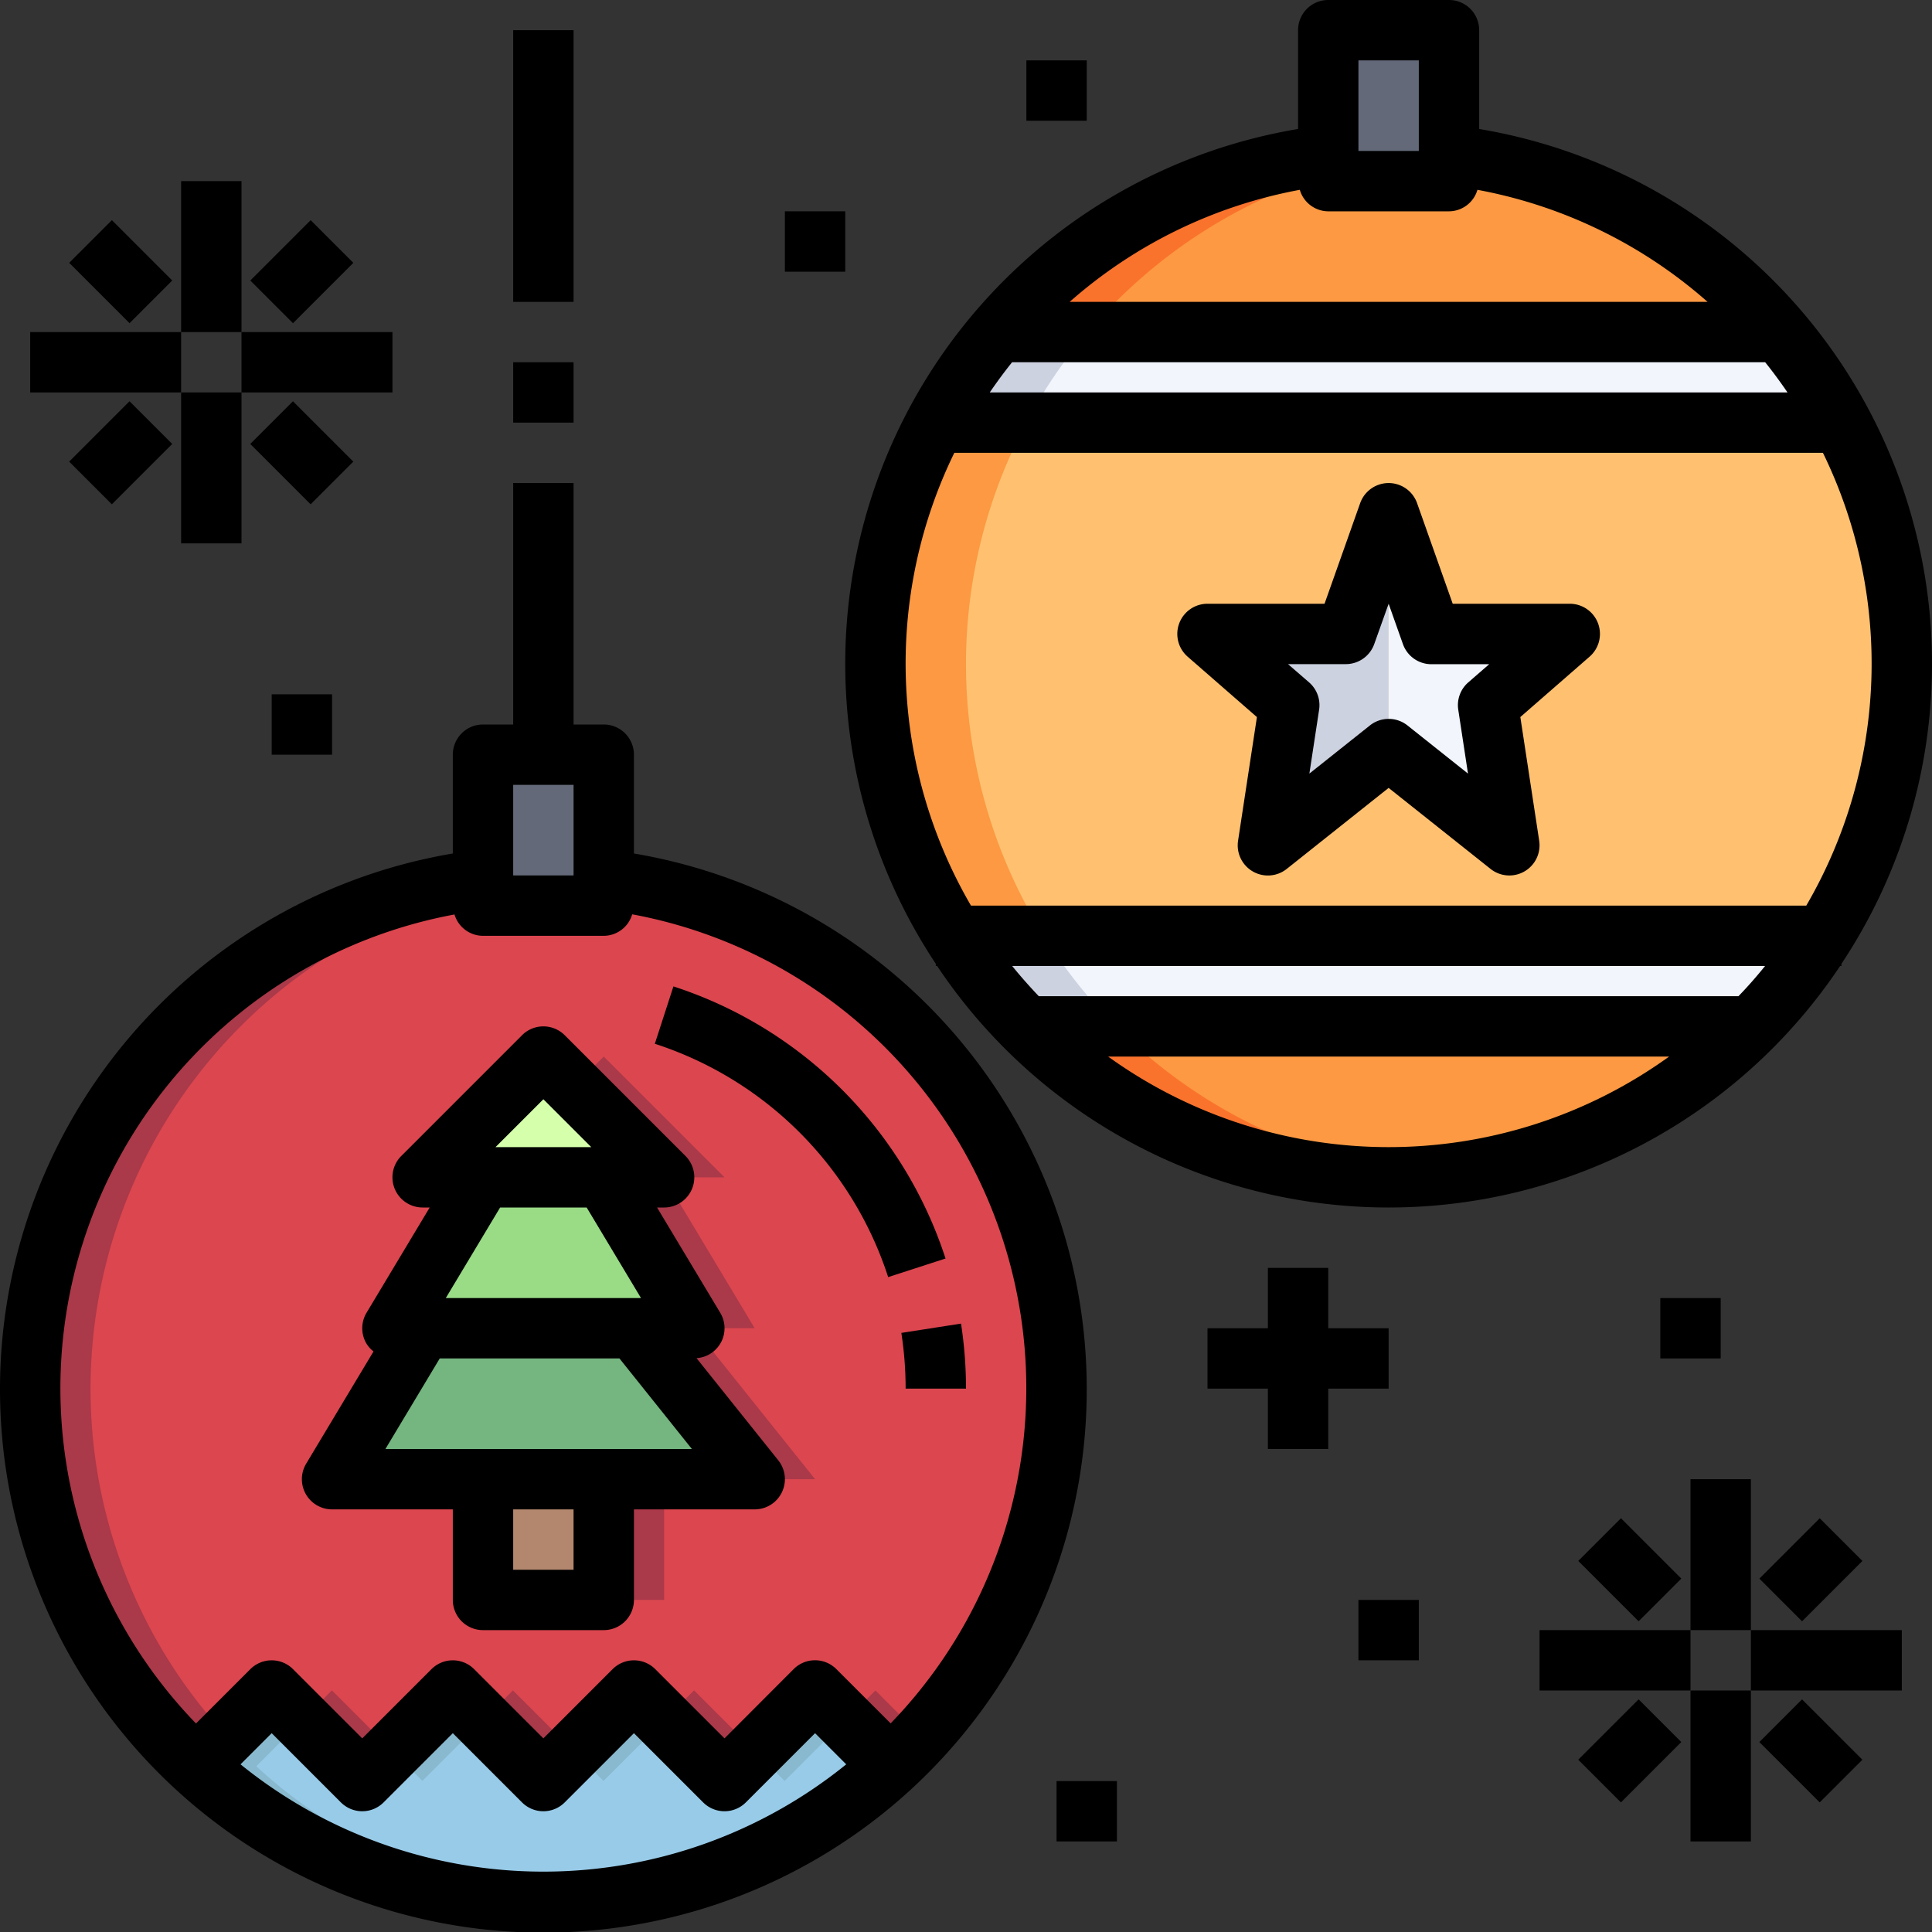
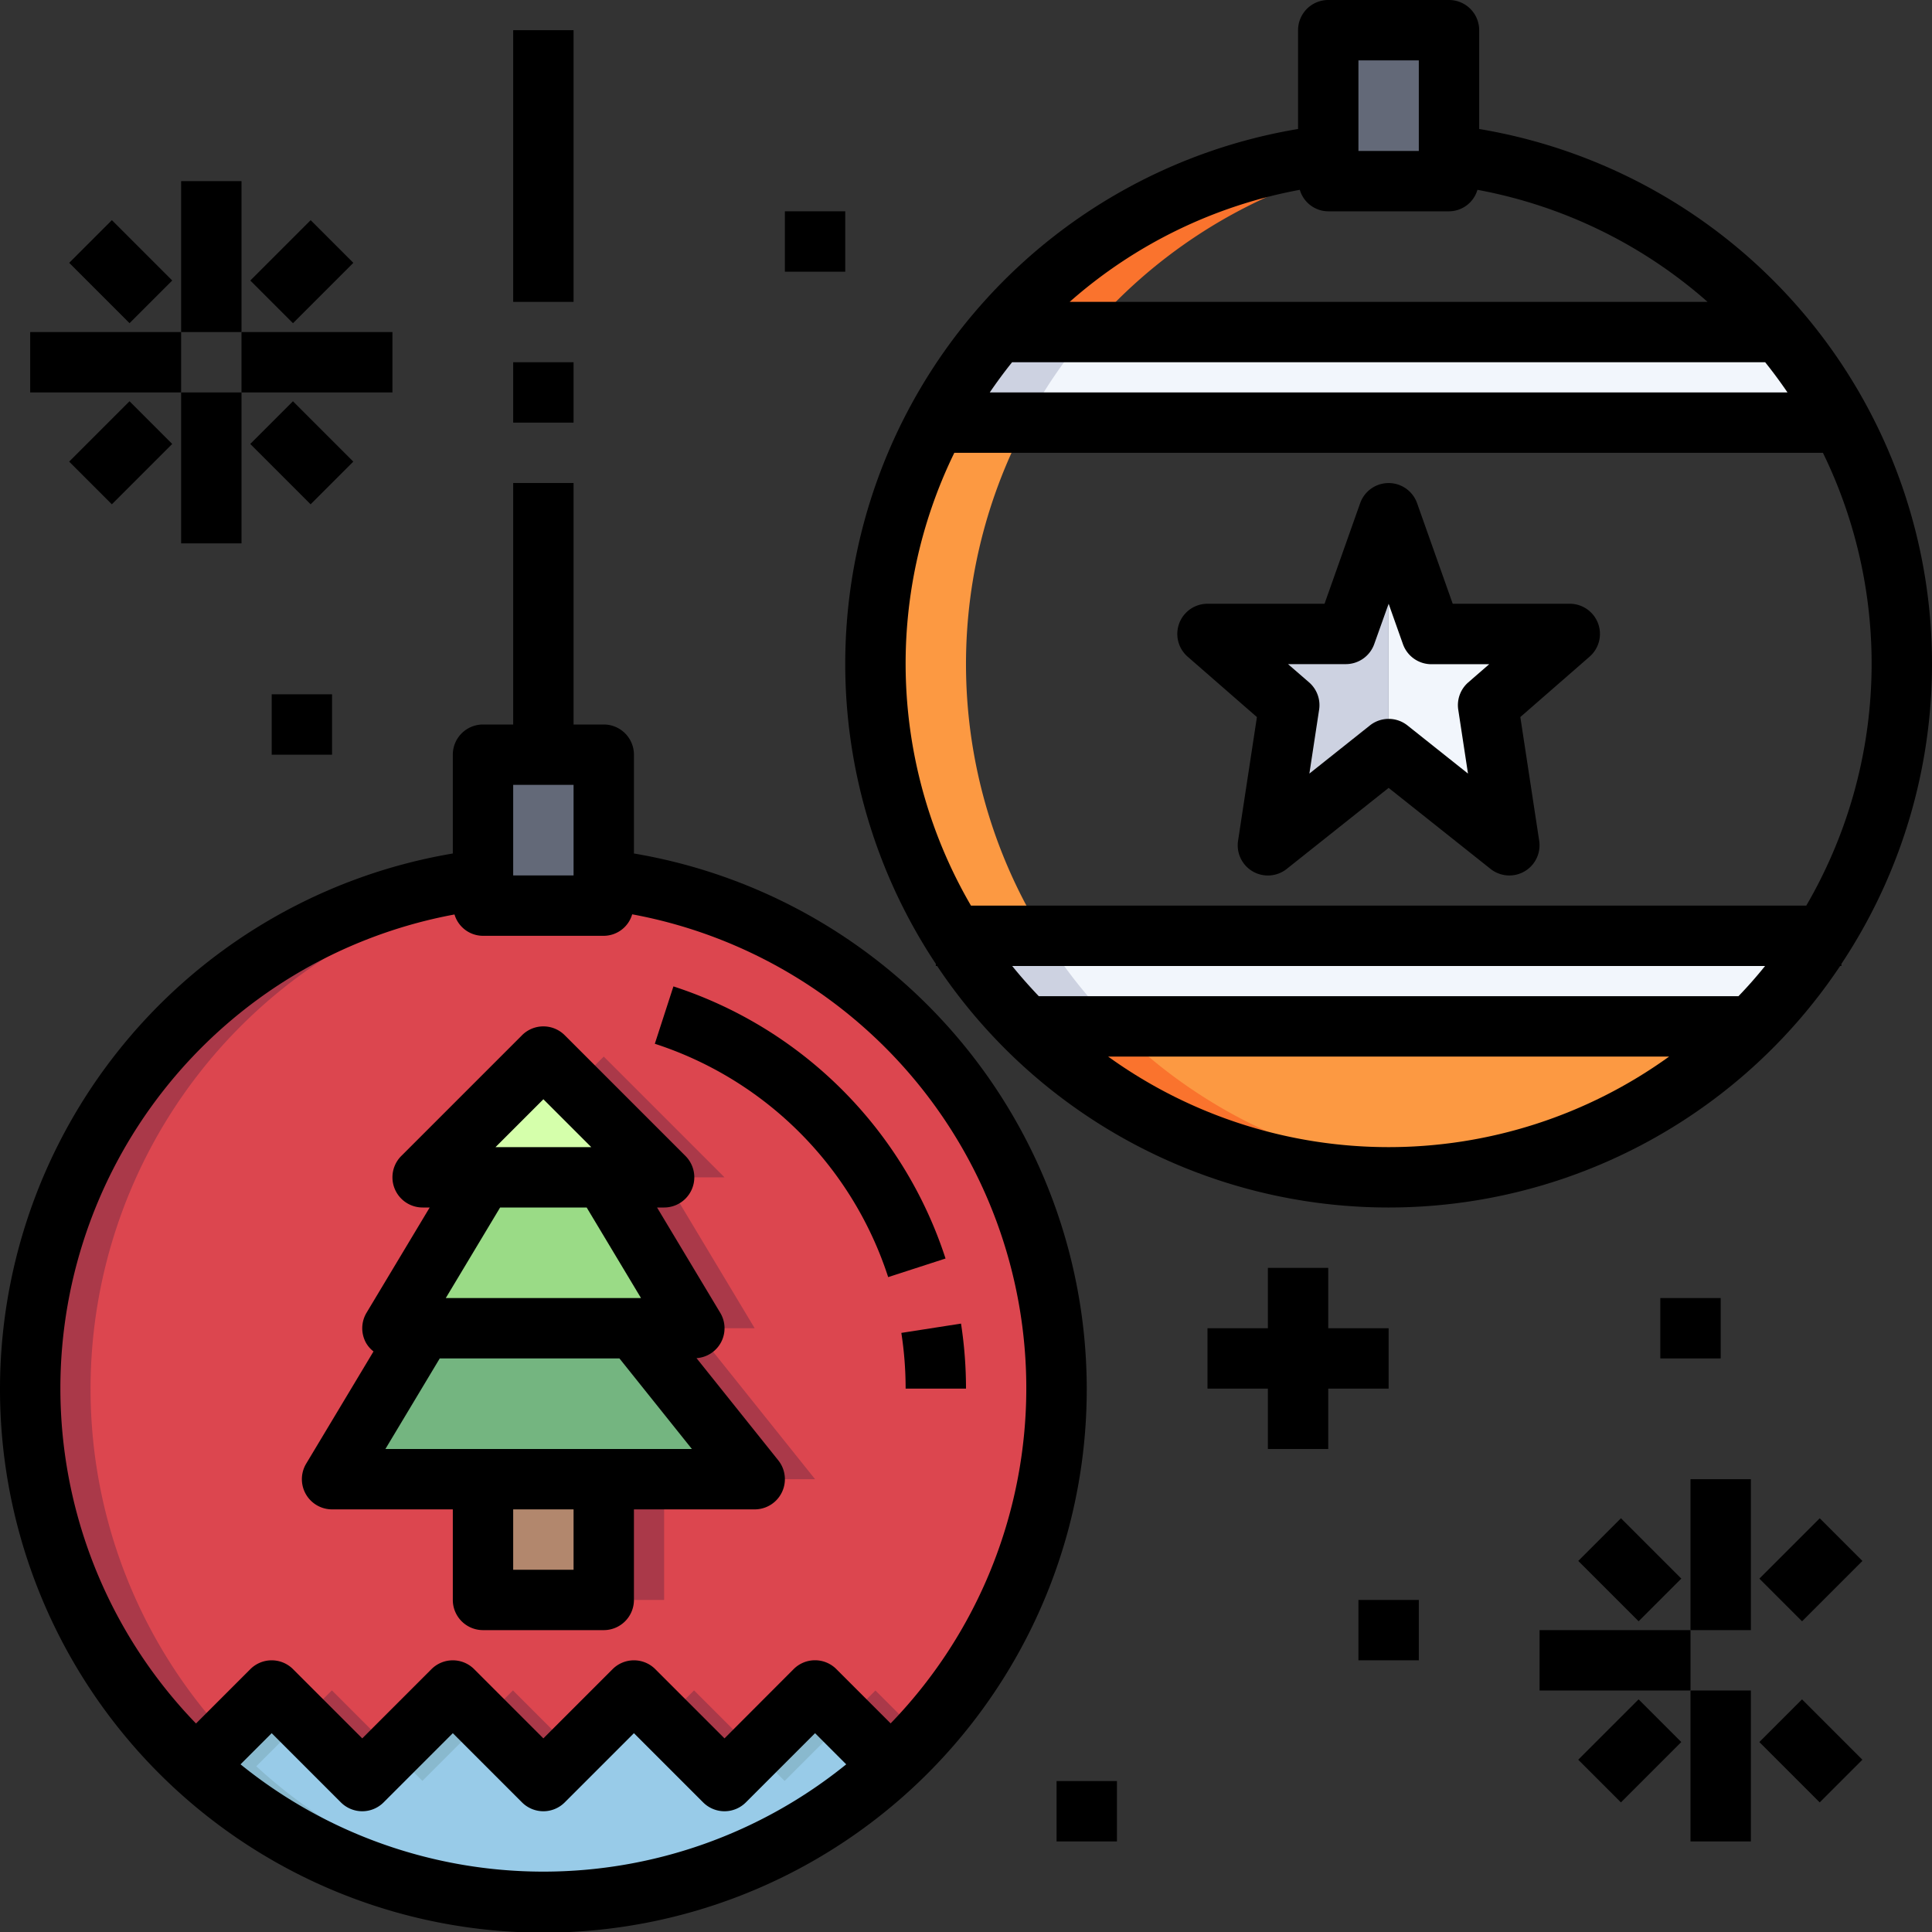
<svg xmlns="http://www.w3.org/2000/svg" height="512" viewBox="0 0 64 64" width="512">
  <rect x="0" y="0" width="64" height="64" fill="#333333" stroke="none" />
  <g id="_30-ball" data-name="30-ball">
    <path d="m20 29.12v.88h-4v-.88-4.12h2 2z" fill="#636978" />
    <path d="m48 5.12v.88h-4v-.88-4.12h4z" fill="#636978" />
    <path d="m31.58 31h28.84a16.685 16.685 0 0 1 -2.4 3.02l-.02-.02h-24l-.02.02a16.685 16.685 0 0 1 -2.4-3.02z" fill="#f2f6fc" />
    <path d="m34.58 31h-3a16.685 16.685 0 0 0 2.4 3.02l.02-.02h2.962a16.689 16.689 0 0 1 -2.382-3z" fill="#cdd2e1" />
    <path d="m58 34 .02.02.018-.02z" fill="#f2f6fc" />
    <path d="m61 14h-30a16.187 16.187 0 0 1 2.04-3h25.92a16.187 16.187 0 0 1 2.04 3z" fill="#f2f6fc" />
    <path d="m33.04 11a16.187 16.187 0 0 0 -2.04 3h3a16.187 16.187 0 0 1 2.04-3z" fill="#cdd2e1" />
    <path d="m58 34 .02.02a17 17 0 0 1 -24.04 0l.02-.02z" fill="#fc9942" />
    <path d="m36.98 34.02.02-.02h-3l-.02.02a16.927 16.927 0 0 0 12.02 4.98c.507 0 1.005-.032 1.5-.076a16.92 16.92 0 0 1 -10.52-4.904z" fill="#fa732d" />
-     <path d="m44 6h4v-.88a16.953 16.953 0 0 1 10.96 5.88h-25.92a16.953 16.953 0 0 1 10.96-5.88z" fill="#fc9942" />
    <path d="m51 5.757a16.833 16.833 0 0 0 -3-.637v.88h3z" fill="#fa732d" />
    <path d="m44 5.757v-.637a16.953 16.953 0 0 0 -10.96 5.88h3a17 17 0 0 1 7.96-5.243z" fill="#fa732d" />
-     <path d="m61 14a16.993 16.993 0 0 1 -.58 17h-28.84a16.993 16.993 0 0 1 -.58-17z" fill="#ffc170" />
    <path d="m34 14h-3a16.993 16.993 0 0 0 .58 17h3a16.993 16.993 0 0 1 -.58-17z" fill="#fc9942" />
    <path d="m21 44 4 5h-5-4-5l3-5z" fill="#74b580" />
    <path d="m20 39 3 5h-2-7-1l3-5z" fill="#9adb86" />
    <path d="m22 39h-2-4-2l4-4z" fill="#d5ffab" />
    <path d="m16 49h4v4h-4z" fill="#b2876d" />
    <path d="m24 59 3-3 2.51 2.51a17 17 0 0 1 -23.02 0l2.51-2.51 3 3 3-3 3 3 3-3z" fill="#98cbe8" />
-     <path d="m19.086 56.793h2.828v1.414h-2.828z" fill="#89b9ce" transform="matrix(.707 -.707 .707 .707 -34.654 31.337)" />
    <path d="m25.086 56.793h2.828v1.414h-2.828z" fill="#89b9ce" transform="matrix(.707 -.707 .707 .707 -32.897 35.58)" />
    <path d="m13.086 56.793h2.828v1.414h-2.828z" fill="#89b9ce" transform="matrix(.707 -.707 .707 .707 -36.412 27.094)" />
    <path d="m8.49 58.51 1.51-1.51-1-1-2.51 2.51a16.911 16.911 0 0 0 11.51 4.49c.337 0 .667-.028 1-.048a16.9 16.9 0 0 1 -10.51-4.442z" fill="#89b9ce" />
    <path d="m16 30h4v-.88a17 17 0 0 1 9.51 29.39l-2.51-2.51-3 3-3-3-3 3-3-3-3 3-3-3-2.51 2.51a17 17 0 0 1 9.51-29.39zm9 19-4-5h2l-3-5h2l-4-4-4 4h2l-3 5h1l-3 5h5v4h4v-4z" fill="#dc464f" />
    <g fill="#aa3949">
      <path d="m20 49h2v4h-2z" />
      <path d="m22 39h-2l3 5h2z" />
      <path d="m20 35-1 1 3 3h2z" />
      <path d="m21 44 4 5h2l-4-5z" />
      <path d="m22 29.492a16.916 16.916 0 0 0 -2-.372v.88h2z" />
      <path d="m22.793 56.086h1.414v2.828h-1.414z" transform="matrix(.707 -.707 .707 .707 -33.776 33.458)" />
      <path d="m3 46a16.99 16.99 0 0 1 13-16.508v-.372a17 17 0 0 0 -9.51 29.39l1.01-1.01a16.9 16.9 0 0 1 -4.5-11.5z" />
      <path d="m29 56-1 1 1.51 1.51c.347-.319.672-.662.991-1.009z" />
      <path d="m16.793 56.086h1.414v2.828h-1.414z" transform="matrix(.707 -.707 .707 .707 -35.533 29.216)" />
      <path d="m10.793 56.086h1.414v2.828h-1.414z" transform="matrix(.707 -.707 .707 .707 -37.29 24.973)" />
    </g>
    <path d="m44.584 21h-4.584l2.708 2.361-.708 4.639 4-3.18v-7.82z" fill="#cdd2e1" />
    <path d="m52 21h-4.584l-1.416-4v7.82l4 3.18-.708-4.639z" fill="#f2f6fc" />
    <path d="m23.073 44.99a.992.992 0 0 0 .784-1.505l-2.091-3.485h.234a1 1 0 0 0 .707-1.707l-4-4a1 1 0 0 0 -1.414 0l-4 4a1 1 0 0 0 .707 1.707h.234l-2.091 3.485a1 1 0 0 0 -.013 1.008.972.972 0 0 0 .243.275l-2.23 3.717a1 1 0 0 0 .857 1.515h4v3a1 1 0 0 0 1 1h4a1 1 0 0 0 1-1v-3h4a1 1 0 0 0 .781-1.625zm-5.073-8.576 1.586 1.586h-3.172zm1.434 3.586 1.8 3h-6.467l1.8-3zm-.434 12h-2v-2h2zm-6.233-4 1.8-3h5.953l2.4 3z" />
    <path d="m21 28.273v-3.273a1 1 0 0 0 -1-1h-1v-8h-2v8h-1a1 1 0 0 0 -1 1v3.273a18 18 0 1 0 6 0zm-4-2.273h2v3h-2zm-9.032 32.446 1.032-1.032 2.293 2.293a1 1 0 0 0 1.414 0l2.293-2.293 2.293 2.293a1 1 0 0 0 1.414 0l2.293-2.293 2.293 2.293a1 1 0 0 0 1.414 0l2.293-2.293 1.032 1.032a15.936 15.936 0 0 1 -20.064 0zm21.537-1.355-1.8-1.8a1 1 0 0 0 -1.414 0l-2.291 2.295-2.293-2.293a1 1 0 0 0 -1.414 0l-2.293 2.293-2.293-2.293a1 1 0 0 0 -1.414 0l-2.293 2.293-2.293-2.293a1 1 0 0 0 -1.414 0l-1.8 1.8a15.965 15.965 0 0 1 8.563-26.8.987.987 0 0 0 .944.707h4a.987.987 0 0 0 .942-.712 15.965 15.965 0 0 1 8.563 26.8z" />
    <path d="m31 31.928v.072h.044a17.98 17.98 0 0 0 29.912 0h.044v-.072a17.962 17.962 0 0 0 -12-27.655v-3.273a1 1 0 0 0 -1-1h-4a1 1 0 0 0 -1 1v3.273a17.962 17.962 0 0 0 -12 27.655zm5.708 3.072h18.584a15.89 15.89 0 0 1 -18.584 0zm20.881-2h-23.178c-.306-.322-.6-.653-.881-1h24.94c-.279.347-.57.678-.881 1zm2.246-3h-27.67a15.924 15.924 0 0 1 -.552-15h28.774a15.924 15.924 0 0 1 -.552 15zm-15.835-23h4a.987.987 0 0 0 .942-.712 15.884 15.884 0 0 1 7.624 3.712h-21.132a15.884 15.884 0 0 1 7.624-3.712.987.987 0 0 0 .942.712zm14.474 5q.389.486.739 1h-26.426q.351-.514.739-1zm-13.474-10h2v3h-2z" />
    <path d="m17 12h2v2h-2z" />
    <path d="m17 1h2v9h-2z" />
    <path d="m52.937 20.649a1 1 0 0 0 -.937-.649h-3.877l-1.181-3.334a1 1 0 0 0 -1.884 0l-1.181 3.334h-3.877a1 1 0 0 0 -.657 1.754l2.294 2-.625 4.1a1 1 0 0 0 1.61.932l3.378-2.686 3.378 2.685a1 1 0 0 0 1.61-.932l-.625-4.1 2.294-2a1 1 0 0 0 .28-1.104zm-4.3 1.957a1 1 0 0 0 -.331.9l.323 2.12-2.005-1.595a1 1 0 0 0 -1.244 0l-2.005 1.595.323-2.12a1 1 0 0 0 -.331-.9l-.7-.606h1.915a1 1 0 0 0 .942-.666l.476-1.334.474 1.337a1 1 0 0 0 .942.666h1.915z" />
    <path d="m22.308 32.676-.616 1.9a12.031 12.031 0 0 1 7.73 7.73l1.9-.616a14.034 14.034 0 0 0 -9.014-9.014z" />
    <path d="m31.835 43.846-1.977.308a12.022 12.022 0 0 1 .142 1.846h2a14.136 14.136 0 0 0 -.165-2.154z" />
    <path d="m56 49h2v5h-2z" />
    <path d="m56 56h2v5h-2z" />
-     <path d="m58 54h5v2h-5z" />
    <path d="m51 54h5v2h-5z" />
    <path d="m58.586 51h2.828v2h-2.828z" transform="matrix(.707 -.707 .707 .707 -19.196 57.657)" />
    <path d="m52.586 57h2.828v2h-2.828z" transform="matrix(.707 -.707 .707 .707 -25.196 55.172)" />
    <path d="m59 56.586h2v2.828h-2z" transform="matrix(.707 -.707 .707 .707 -23.439 59.414)" />
    <path d="m53 50.586h2v2.828h-2z" transform="matrix(.707 -.707 .707 .707 -20.953 53.414)" />
    <path d="m6 6h2v5h-2z" />
    <path d="m6 13h2v5h-2z" />
    <path d="m8 11h5v2h-5z" />
    <path d="m1 11h5v2h-5z" />
    <path d="m8.586 8h2.828v2h-2.828z" transform="matrix(.707 -.707 .707 .707 -3.435 9.707)" />
    <path d="m2.586 14h2.828v2h-2.828z" transform="matrix(.707 -.707 .707 .707 -9.435 7.222)" />
    <path d="m9 13.586h2v2.828h-2z" transform="matrix(.707 -.707 .707 .707 -7.678 11.464)" />
    <path d="m3 7.586h2v2.828h-2z" transform="matrix(.707 -.707 .707 .707 -5.192 5.464)" />
    <path d="m46 46v-2h-2v-2h-2v2h-2v2h2v2h2v-2z" />
    <path d="m55 43h2v2h-2z" />
    <path d="m45 53h2v2h-2z" />
    <path d="m35 59h2v2h-2z" />
-     <path d="m34 2h2v2h-2z" />
    <path d="m26 7h2v2h-2z" />
    <path d="m9 23h2v2h-2z" />
  </g>
</svg>